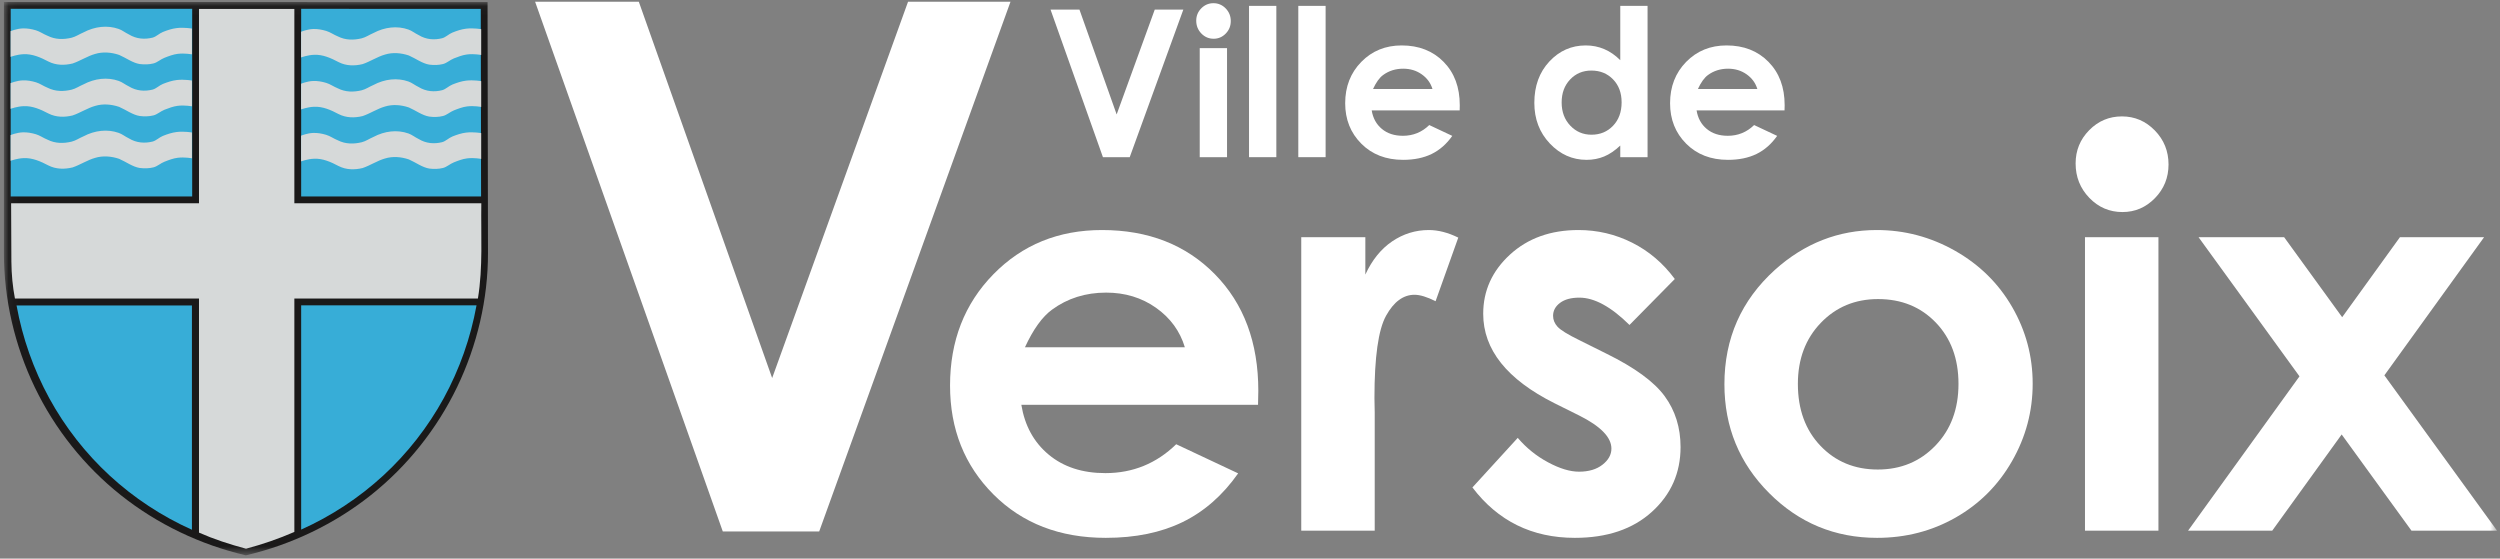
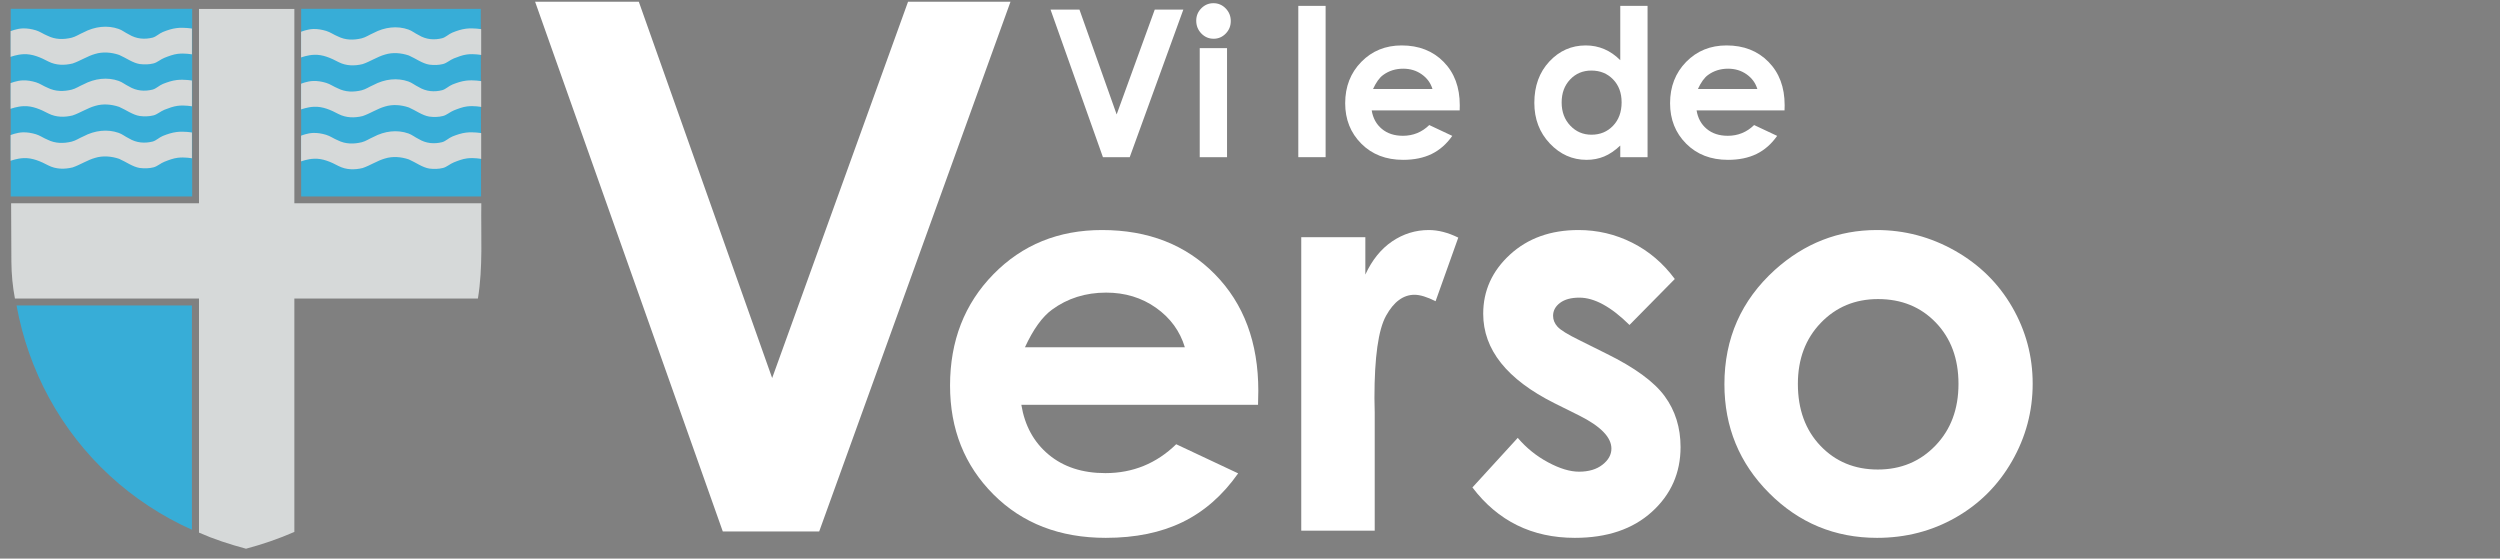
<svg xmlns="http://www.w3.org/2000/svg" xmlns:xlink="http://www.w3.org/1999/xlink" width="273px" height="61px" viewBox="0 0 273 61" version="1.1">
  <rect x="0" y="0" width="273" height="61" fill="#808080" stroke="none" />
  <title>Logo</title>
  <desc>Created with Sketch.</desc>
  <defs>
-     <polygon id="path-1" points="0.067 1.055 0.067 61.412 272.253 61.412 272.253 31.234 272.253 1.055 0.067 1.055" />
-   </defs>
+     </defs>
  <g id="Page-1" stroke="none" stroke-width="1" fill="none" fill-rule="evenodd">
    <g id="Versoix-home-08" transform="translate(-365, -23)">
      <g id="Header" transform="translate(249, -14)">
        <g id="Logo/2" transform="translate(111, 0)">
          <g id="logovilledeversoix2008" transform="translate(5.427, 36.164)">
            <polyline id="Fill-1" fill="#FFFFFF" points="114.292 1.886 117.45 1.886 121.512 13.332 125.671 1.886 128.792 1.886 122.939 17.999 120.013 17.999 114.292 1.886" />
            <path d="M130.583,17.999 L133.565,17.999 L133.565,6.089 L130.583,6.089 L130.583,17.999 Z M132.083,1.185 C132.601,1.185 133.047,1.375 133.418,1.755 C133.788,2.136 133.974,2.596 133.974,3.137 C133.974,3.671 133.79,4.126 133.422,4.503 C133.055,4.879 132.616,5.067 132.104,5.067 C131.579,5.067 131.13,4.876 130.759,4.492 C130.388,4.108 130.202,3.642 130.202,3.093 C130.202,2.566 130.386,2.118 130.754,1.745 C131.122,1.372 131.564,1.185 132.083,1.185 L132.083,1.185 Z" id="Fill-2" fill="#FFFFFF" />
-             <polygon id="Fill-3" fill="#FFFFFF" points="135.967 17.999 138.949 17.999 138.949 1.477 135.967 1.477" />
            <polygon id="Fill-4" fill="#FFFFFF" points="141.348 17.999 144.33 17.999 144.33 1.477 141.348 1.477" />
            <path d="M155.998,10.554 C155.801,9.899 155.41,9.365 154.828,8.954 C154.247,8.542 153.571,8.337 152.803,8.337 C151.968,8.337 151.236,8.568 150.607,9.03 C150.21,9.318 149.845,9.827 149.509,10.554 L155.998,10.554 Z M158.969,12.891 L149.362,12.891 C149.5,13.738 149.87,14.413 150.473,14.913 C151.074,15.415 151.839,15.664 152.773,15.664 C153.888,15.664 154.846,15.273 155.649,14.491 L158.162,15.674 C157.535,16.565 156.784,17.224 155.908,17.651 C155.034,18.077 153.993,18.291 152.791,18.291 C150.924,18.291 149.402,17.703 148.23,16.527 C147.056,15.352 146.467,13.879 146.467,12.109 C146.467,10.297 147.054,8.792 148.227,7.593 C149.4,6.396 150.869,5.797 152.637,5.797 C154.514,5.797 156.039,6.395 157.216,7.59 C158.393,8.785 158.98,10.362 158.98,12.324 L158.969,12.891 L158.969,12.891 Z" id="Fill-5" fill="#FFFFFF" />
            <path d="M173.351,8.541 C172.419,8.541 171.645,8.866 171.029,9.518 C170.412,10.169 170.105,11.004 170.105,12.022 C170.105,13.048 170.418,13.892 171.045,14.554 C171.673,15.216 172.444,15.546 173.362,15.546 C174.308,15.546 175.094,15.222 175.717,14.571 C176.341,13.919 176.653,13.066 176.653,12.011 C176.653,10.978 176.341,10.142 175.717,9.501 C175.094,8.861 174.306,8.541 173.351,8.541 Z M176.506,1.477 L179.487,1.477 L179.487,17.999 L176.506,17.999 L176.506,16.729 C175.921,17.282 175.333,17.681 174.742,17.925 C174.152,18.168 173.514,18.291 172.824,18.291 C171.279,18.291 169.943,17.696 168.815,16.506 C167.686,15.315 167.122,13.835 167.122,12.066 C167.122,10.231 167.668,8.728 168.759,7.555 C169.851,6.383 171.177,5.797 172.737,5.797 C173.456,5.797 174.129,5.931 174.76,6.2 C175.389,6.468 175.971,6.871 176.506,7.409 L176.506,1.477 L176.506,1.477 Z" id="Fill-6" fill="#FFFFFF" />
            <path d="M191.475,10.554 C191.276,9.899 190.887,9.365 190.305,8.954 C189.722,8.542 189.048,8.337 188.279,8.337 C187.445,8.337 186.714,8.568 186.082,9.03 C185.687,9.318 185.32,9.827 184.985,10.554 L191.475,10.554 Z M194.444,12.891 L184.84,12.891 C184.977,13.738 185.347,14.413 185.948,14.913 C186.549,15.415 187.316,15.664 188.249,15.664 C189.363,15.664 190.322,15.273 191.123,14.491 L193.637,15.674 C193.01,16.565 192.26,17.224 191.383,17.651 C190.508,18.077 189.47,18.291 188.266,18.291 C186.399,18.291 184.879,17.703 183.704,16.527 C182.53,15.352 181.945,13.879 181.945,12.109 C181.945,10.297 182.53,8.792 183.702,7.593 C184.874,6.396 186.344,5.797 188.113,5.797 C189.99,5.797 191.517,6.395 192.691,7.59 C193.868,8.785 194.457,10.362 194.457,12.324 L194.444,12.891 L194.444,12.891 Z" id="Fill-7" fill="#FFFFFF" />
            <polyline id="Fill-8" fill="#FFFFFF" points="58.006 1.024 69.331 1.024 83.893 42.119 98.732 1.024 109.92 1.024 89.029 58.87 78.501 58.87 58.006 1.024" />
            <path d="M128.958,38.758 C128.426,36.992 127.376,35.555 125.811,34.447 C124.245,33.341 122.427,32.789 120.36,32.789 C118.115,32.789 116.144,33.411 114.452,34.652 C113.387,35.428 112.403,36.797 111.498,38.758 L128.958,38.758 Z M136.951,45.04 L111.103,45.04 C111.476,47.321 112.471,49.134 114.089,50.481 C115.706,51.828 117.77,52.501 120.278,52.501 C123.279,52.501 125.857,51.448 128.014,49.347 L134.779,52.527 C133.091,54.925 131.07,56.697 128.716,57.845 C126.36,58.993 123.565,59.569 120.328,59.569 C115.304,59.569 111.213,57.987 108.054,54.824 C104.896,51.661 103.318,47.699 103.318,42.938 C103.318,38.062 104.894,34.012 108.048,30.789 C111.202,27.566 115.157,25.956 119.912,25.956 C124.963,25.956 129.071,27.563 132.234,30.778 C135.398,33.994 136.981,38.239 136.981,43.516 L136.951,45.04 L136.951,45.04 Z" id="Fill-9" fill="#FFFFFF" />
            <path d="M141.67,26.74 L148.669,26.74 L148.669,30.82 C149.403,29.228 150.379,28.019 151.596,27.194 C152.814,26.369 154.149,25.956 155.598,25.956 C156.623,25.956 157.695,26.232 158.817,26.783 L156.339,33.728 C155.405,33.259 154.638,33.025 154.036,33.025 C152.811,33.025 151.777,33.789 150.931,35.315 C150.086,36.843 149.663,39.839 149.663,44.303 L149.692,45.859 L149.692,58.784 L141.67,58.784 L141.67,26.74" id="Fill-10" fill="#FFFFFF" />
            <path d="M182.461,31.302 L177.513,36.322 C175.503,34.333 173.678,33.338 172.038,33.338 C171.139,33.338 170.437,33.529 169.93,33.909 C169.421,34.289 169.169,34.762 169.169,35.326 C169.169,35.755 169.33,36.151 169.652,36.511 C169.975,36.871 170.774,37.365 172.046,37.986 L174.984,39.45 C178.077,40.971 180.202,42.52 181.357,44.1 C182.513,45.679 183.09,47.531 183.09,49.655 C183.09,52.482 182.045,54.843 179.953,56.733 C177.863,58.625 175.061,59.569 171.548,59.569 C166.876,59.569 163.147,57.736 160.361,54.066 L165.311,48.651 C166.254,49.756 167.359,50.648 168.628,51.325 C169.895,52.005 171.019,52.344 172.003,52.344 C173.063,52.344 173.918,52.091 174.566,51.581 C175.215,51.073 175.539,50.487 175.539,49.822 C175.539,48.591 174.369,47.387 172.032,46.216 L169.321,44.867 C164.133,42.268 161.539,39.013 161.539,35.104 C161.539,32.581 162.513,30.427 164.463,28.638 C166.412,26.851 168.904,25.956 171.941,25.956 C174.019,25.956 175.972,26.417 177.804,27.337 C179.634,28.257 181.188,29.579 182.461,31.302" id="Fill-11" fill="#FFFFFF" />
            <path d="M204.655,33.495 C202.152,33.495 200.065,34.363 198.4,36.098 C196.733,37.833 195.901,40.052 195.901,42.757 C195.901,45.542 196.723,47.796 198.369,49.521 C200.016,51.247 202.102,52.108 204.627,52.108 C207.149,52.108 209.248,51.237 210.925,49.492 C212.603,47.747 213.44,45.503 213.44,42.757 C213.44,40.013 212.617,37.784 210.97,36.068 C209.323,34.352 207.22,33.495 204.655,33.495 Z M204.517,25.956 C207.545,25.956 210.394,26.71 213.06,28.218 C215.723,29.727 217.804,31.774 219.299,34.358 C220.793,36.946 221.541,39.736 221.541,42.734 C221.541,45.75 220.789,48.57 219.284,51.196 C217.781,53.819 215.728,55.871 213.133,57.35 C210.537,58.829 207.674,59.569 204.548,59.569 C199.943,59.569 196.014,57.939 192.761,54.678 C189.505,51.416 187.879,47.455 187.879,42.792 C187.879,37.796 189.717,33.635 193.394,30.304 C196.62,27.406 200.328,25.956 204.517,25.956 L204.517,25.956 Z" id="Fill-12" fill="#FFFFFF" />
-             <path d="M227.253,58.784 L235.275,58.784 L235.275,26.74 L227.253,26.74 L227.253,58.784 Z M231.289,13.547 C232.684,13.547 233.881,14.059 234.879,15.081 C235.878,16.105 236.377,17.344 236.377,18.798 C236.377,20.235 235.881,21.46 234.894,22.472 C233.905,23.486 232.723,23.992 231.347,23.992 C229.932,23.992 228.725,23.476 227.728,22.443 C226.73,21.41 226.23,20.156 226.23,18.681 C226.23,17.265 226.725,16.056 227.714,15.052 C228.701,14.049 229.893,13.547 231.289,13.547 L231.289,13.547 Z" id="Fill-13" fill="#FFFFFF" />
            <g id="Group-17">
              <mask id="mask-2" fill="white">
                <use xlink:href="#path-1" />
              </mask>
              <g id="Clip-15" />
-               <polyline id="Fill-14" fill="#FFFFFF" mask="url(#mask-2)" points="239.656 26.74 249.002 26.74 255.338 35.474 261.644 26.74 270.834 26.74 259.946 41.823 272.253 58.784 262.905 58.784 255.283 48.28 247.701 58.784 238.511 58.784 250.677 41.932 239.656 26.74" />
              <path d="M52.814,1.06 L52.861,28.454 C52.868,33.498 51.683,38.542 49.491,43.099 C47.3,47.656 44.067,51.723 40.09,54.89 C36.114,58.054 31.393,60.318 26.424,61.479 C21.46,60.323 16.745,58.067 12.771,54.909 C8.797,51.751 5.564,47.69 3.373,43.134 C1.181,38.578 0,33.524 0,28.474 L0,1.055 L52.814,1.06" id="Fill-16" fill="#1A1919" mask="url(#mask-2)" />
            </g>
            <polyline id="Fill-18" fill="#37ADD7" points="32.46 22.29 52.107 22.29 52.072 1.802 32.46 1.8 32.46 22.29" />
            <polyline id="Fill-19" fill="#37ADD7" points="0.743 1.796 0.743 22.29 20.56 22.29 20.56 1.799 0.743 1.796" />
-             <path d="M32.46,34.176 L32.46,58.667 C35.744,57.196 38.79,55.193 41.433,52.759 C44.075,50.325 46.312,47.459 48.036,44.307 C49.759,41.154 50.969,37.716 51.61,34.176 L32.46,34.176" id="Fill-20" fill="#37ADD7" />
            <path d="M20.532,34.196 L20.532,58.685 C17.247,57.215 14.201,55.212 11.558,52.777 C8.916,50.343 6.68,47.478 4.956,44.326 C3.233,41.173 2.023,37.735 1.381,34.196 L20.532,34.196" id="Fill-21" fill="#37ADD7" />
            <path d="M0.816,29.395 C0.825,30.817 0.963,32.175 1.203,33.435 L21.303,33.435 L21.303,58.998 C22.9,59.704 24.626,60.271 26.438,60.756 C28.227,60.279 29.989,59.676 31.717,58.923 L31.717,33.435 L51.761,33.435 C52.325,30.012 52.079,26.509 52.133,23.032 L31.717,23.032 L31.717,1.81 L21.303,1.81 L21.303,23.032 L0.787,23.032 L0.816,29.395" id="Fill-22" fill="#D6D9D9" />
            <path d="M50.482,15.315 C49.969,15.375 49.468,15.544 48.979,15.739 C48.574,15.9 48.251,16.255 47.854,16.361 C47.013,16.57 46.107,16.523 45.267,16.003 C44.887,15.824 44.555,15.539 44.171,15.409 C42.956,14.981 41.596,15.13 40.342,15.796 C39.906,15.981 39.511,16.261 39.071,16.37 C38.217,16.574 37.316,16.592 36.454,16.153 C36.02,15.981 35.631,15.691 35.193,15.56 C34.731,15.421 34.253,15.336 33.778,15.353 C33.109,15.375 32.451,15.654 32.451,15.654 L32.451,18.462 C32.451,18.462 33.159,18.19 33.875,18.169 C34.812,18.126 35.694,18.515 36.551,18.969 C37.38,19.393 38.294,19.397 39.169,19.186 C39.995,18.909 40.792,18.373 41.621,18.141 C42.449,17.887 43.361,17.955 44.218,18.244 C44.966,18.568 45.688,19.12 46.449,19.242 C46.953,19.307 47.467,19.299 47.952,19.177 C48.365,19.072 48.715,18.731 49.135,18.565 C49.61,18.376 50.087,18.193 50.579,18.131 C51.334,18.036 52.119,18.188 52.119,18.188 L52.119,15.371 C52.119,15.371 51.285,15.221 50.482,15.315" id="Fill-23" fill="#D6D9D9" />
            <path d="M50.482,9.641 C49.969,9.701 49.468,9.87 48.979,10.065 C48.574,10.226 48.251,10.581 47.854,10.686 C47.013,10.896 46.107,10.849 45.267,10.327 C44.887,10.15 44.555,9.864 44.171,9.735 C42.956,9.307 41.596,9.456 40.342,10.121 C39.906,10.306 39.511,10.586 39.071,10.695 C38.217,10.899 37.316,10.918 36.454,10.478 C36.02,10.307 35.631,10.016 35.193,9.886 C34.731,9.747 34.253,9.662 33.778,9.679 C33.109,9.701 32.451,9.98 32.451,9.98 L32.451,12.787 C32.451,12.787 33.159,12.516 33.875,12.495 C34.812,12.452 35.694,12.841 36.551,13.295 C37.38,13.718 38.294,13.723 39.169,13.512 C39.995,13.234 40.792,12.698 41.621,12.466 C42.449,12.213 43.361,12.281 44.218,12.57 C44.966,12.894 45.688,13.446 46.449,13.568 C46.953,13.633 47.467,13.624 47.952,13.502 C48.365,13.398 48.715,13.057 49.135,12.891 C49.61,12.702 50.087,12.519 50.579,12.457 C51.334,12.362 52.119,12.514 52.119,12.514 L52.119,9.697 C52.119,9.697 51.285,9.547 50.482,9.641" id="Fill-24" fill="#D6D9D9" />
            <path d="M50.482,3.966 C49.969,4.026 49.468,4.195 48.979,4.391 C48.574,4.552 48.251,4.907 47.854,5.011 C47.013,5.221 46.107,5.174 45.267,4.653 C44.887,4.475 44.555,4.19 44.171,4.061 C42.956,3.633 41.596,3.78 40.342,4.447 C39.906,4.632 39.511,4.912 39.071,5.021 C38.217,5.225 37.316,5.243 36.454,4.804 C36.02,4.632 35.631,4.342 35.193,4.212 C34.731,4.073 34.253,3.987 33.778,4.004 C33.109,4.027 32.451,4.306 32.451,4.306 L32.451,7.111 C32.451,7.111 33.159,6.841 33.875,6.82 C34.812,6.777 35.694,7.167 36.551,7.62 C37.38,8.044 38.294,8.048 39.169,7.837 C39.995,7.56 40.792,7.023 41.621,6.792 C42.449,6.538 43.361,6.607 44.218,6.895 C44.966,7.219 45.688,7.772 46.449,7.894 C46.953,7.958 47.467,7.95 47.952,7.828 C48.365,7.724 48.715,7.382 49.135,7.215 C49.61,7.027 50.087,6.844 50.579,6.782 C51.334,6.687 52.119,6.839 52.119,6.839 L52.119,4.023 C52.119,4.023 51.285,3.872 50.482,3.966" id="Fill-25" fill="#D6D9D9" />
            <path d="M18.883,15.249 C18.366,15.31 17.862,15.478 17.369,15.673 C16.963,15.834 16.636,16.189 16.238,16.294 C15.39,16.504 14.478,16.457 13.632,15.937 C13.249,15.758 12.916,15.473 12.529,15.344 C11.305,14.915 9.936,15.064 8.675,15.73 C8.236,15.915 7.837,16.195 7.395,16.303 C6.534,16.508 5.627,16.526 4.76,16.087 C4.323,15.915 3.932,15.625 3.492,15.494 C3.026,15.356 2.545,15.27 2.067,15.287 C1.394,15.31 0.73,15.588 0.73,15.588 L0.73,18.395 C0.73,18.395 1.444,18.124 2.165,18.103 C3.105,18.06 3.994,18.449 4.858,18.903 C5.692,19.327 6.614,19.331 7.492,19.12 C8.325,18.842 9.127,18.306 9.962,18.075 C10.796,17.821 11.714,17.889 12.578,18.178 C13.329,18.502 14.057,19.054 14.823,19.177 C15.33,19.241 15.848,19.233 16.335,19.111 C16.75,19.006 17.103,18.665 17.526,18.499 C18.004,18.31 18.484,18.127 18.98,18.065 C19.74,17.97 20.532,18.122 20.532,18.122 L20.532,15.305 C20.532,15.305 19.692,15.155 18.883,15.249" id="Fill-26" fill="#D6D9D9" />
            <path d="M18.883,9.574 C18.366,9.634 17.862,9.803 17.369,9.999 C16.963,10.159 16.636,10.515 16.238,10.62 C15.39,10.829 14.478,10.783 13.632,10.263 C13.249,10.083 12.916,9.798 12.529,9.669 C11.305,9.241 9.936,9.39 8.675,10.055 C8.236,10.24 7.837,10.52 7.395,10.629 C6.534,10.833 5.627,10.851 4.76,10.414 C4.323,10.241 3.932,9.951 3.492,9.82 C3.026,9.681 2.545,9.595 2.067,9.613 C1.394,9.636 0.73,9.914 0.73,9.914 L0.73,12.721 C0.73,12.721 1.444,12.45 2.165,12.429 C3.105,12.386 3.994,12.775 4.858,13.229 C5.692,13.653 6.614,13.657 7.492,13.445 C8.325,13.168 9.127,12.632 9.962,12.4 C10.796,12.147 11.714,12.215 12.578,12.504 C13.329,12.828 14.057,13.38 14.823,13.502 C15.33,13.567 15.848,13.559 16.335,13.436 C16.75,13.332 17.103,12.991 17.526,12.823 C18.004,12.636 18.484,12.454 18.98,12.391 C19.74,12.295 20.532,12.447 20.532,12.447 L20.532,9.631 C20.532,9.631 19.692,9.481 18.883,9.574" id="Fill-27" fill="#D6D9D9" />
            <path d="M18.883,3.9 C18.366,3.96 17.862,4.129 17.369,4.324 C16.963,4.485 16.636,4.841 16.238,4.945 C15.39,5.155 14.478,5.108 13.632,4.587 C13.249,4.409 12.916,4.124 12.529,3.995 C11.305,3.566 9.936,3.714 8.675,4.381 C8.236,4.566 7.837,4.846 7.395,4.955 C6.534,5.159 5.627,5.177 4.76,4.738 C4.323,4.566 3.932,4.276 3.492,4.145 C3.026,4.006 2.545,3.921 2.067,3.938 C1.394,3.96 0.73,4.239 0.73,4.239 L0.73,7.046 C0.73,7.046 1.444,6.776 2.165,6.754 C3.105,6.711 3.994,7.1 4.858,7.554 C5.692,7.978 6.614,7.982 7.492,7.772 C8.325,7.494 9.127,6.957 9.962,6.726 C10.796,6.472 11.714,6.541 12.578,6.83 C13.329,7.153 14.057,7.706 14.823,7.828 C15.33,7.892 15.848,7.884 16.335,7.762 C16.75,7.658 17.103,7.316 17.526,7.15 C18.004,6.961 18.484,6.778 18.98,6.716 C19.74,6.621 20.532,6.773 20.532,6.773 L20.532,3.957 C20.532,3.957 19.692,3.806 18.883,3.9" id="Fill-28" fill="#D6D9D9" />
          </g>
        </g>
      </g>
    </g>
  </g>
</svg>